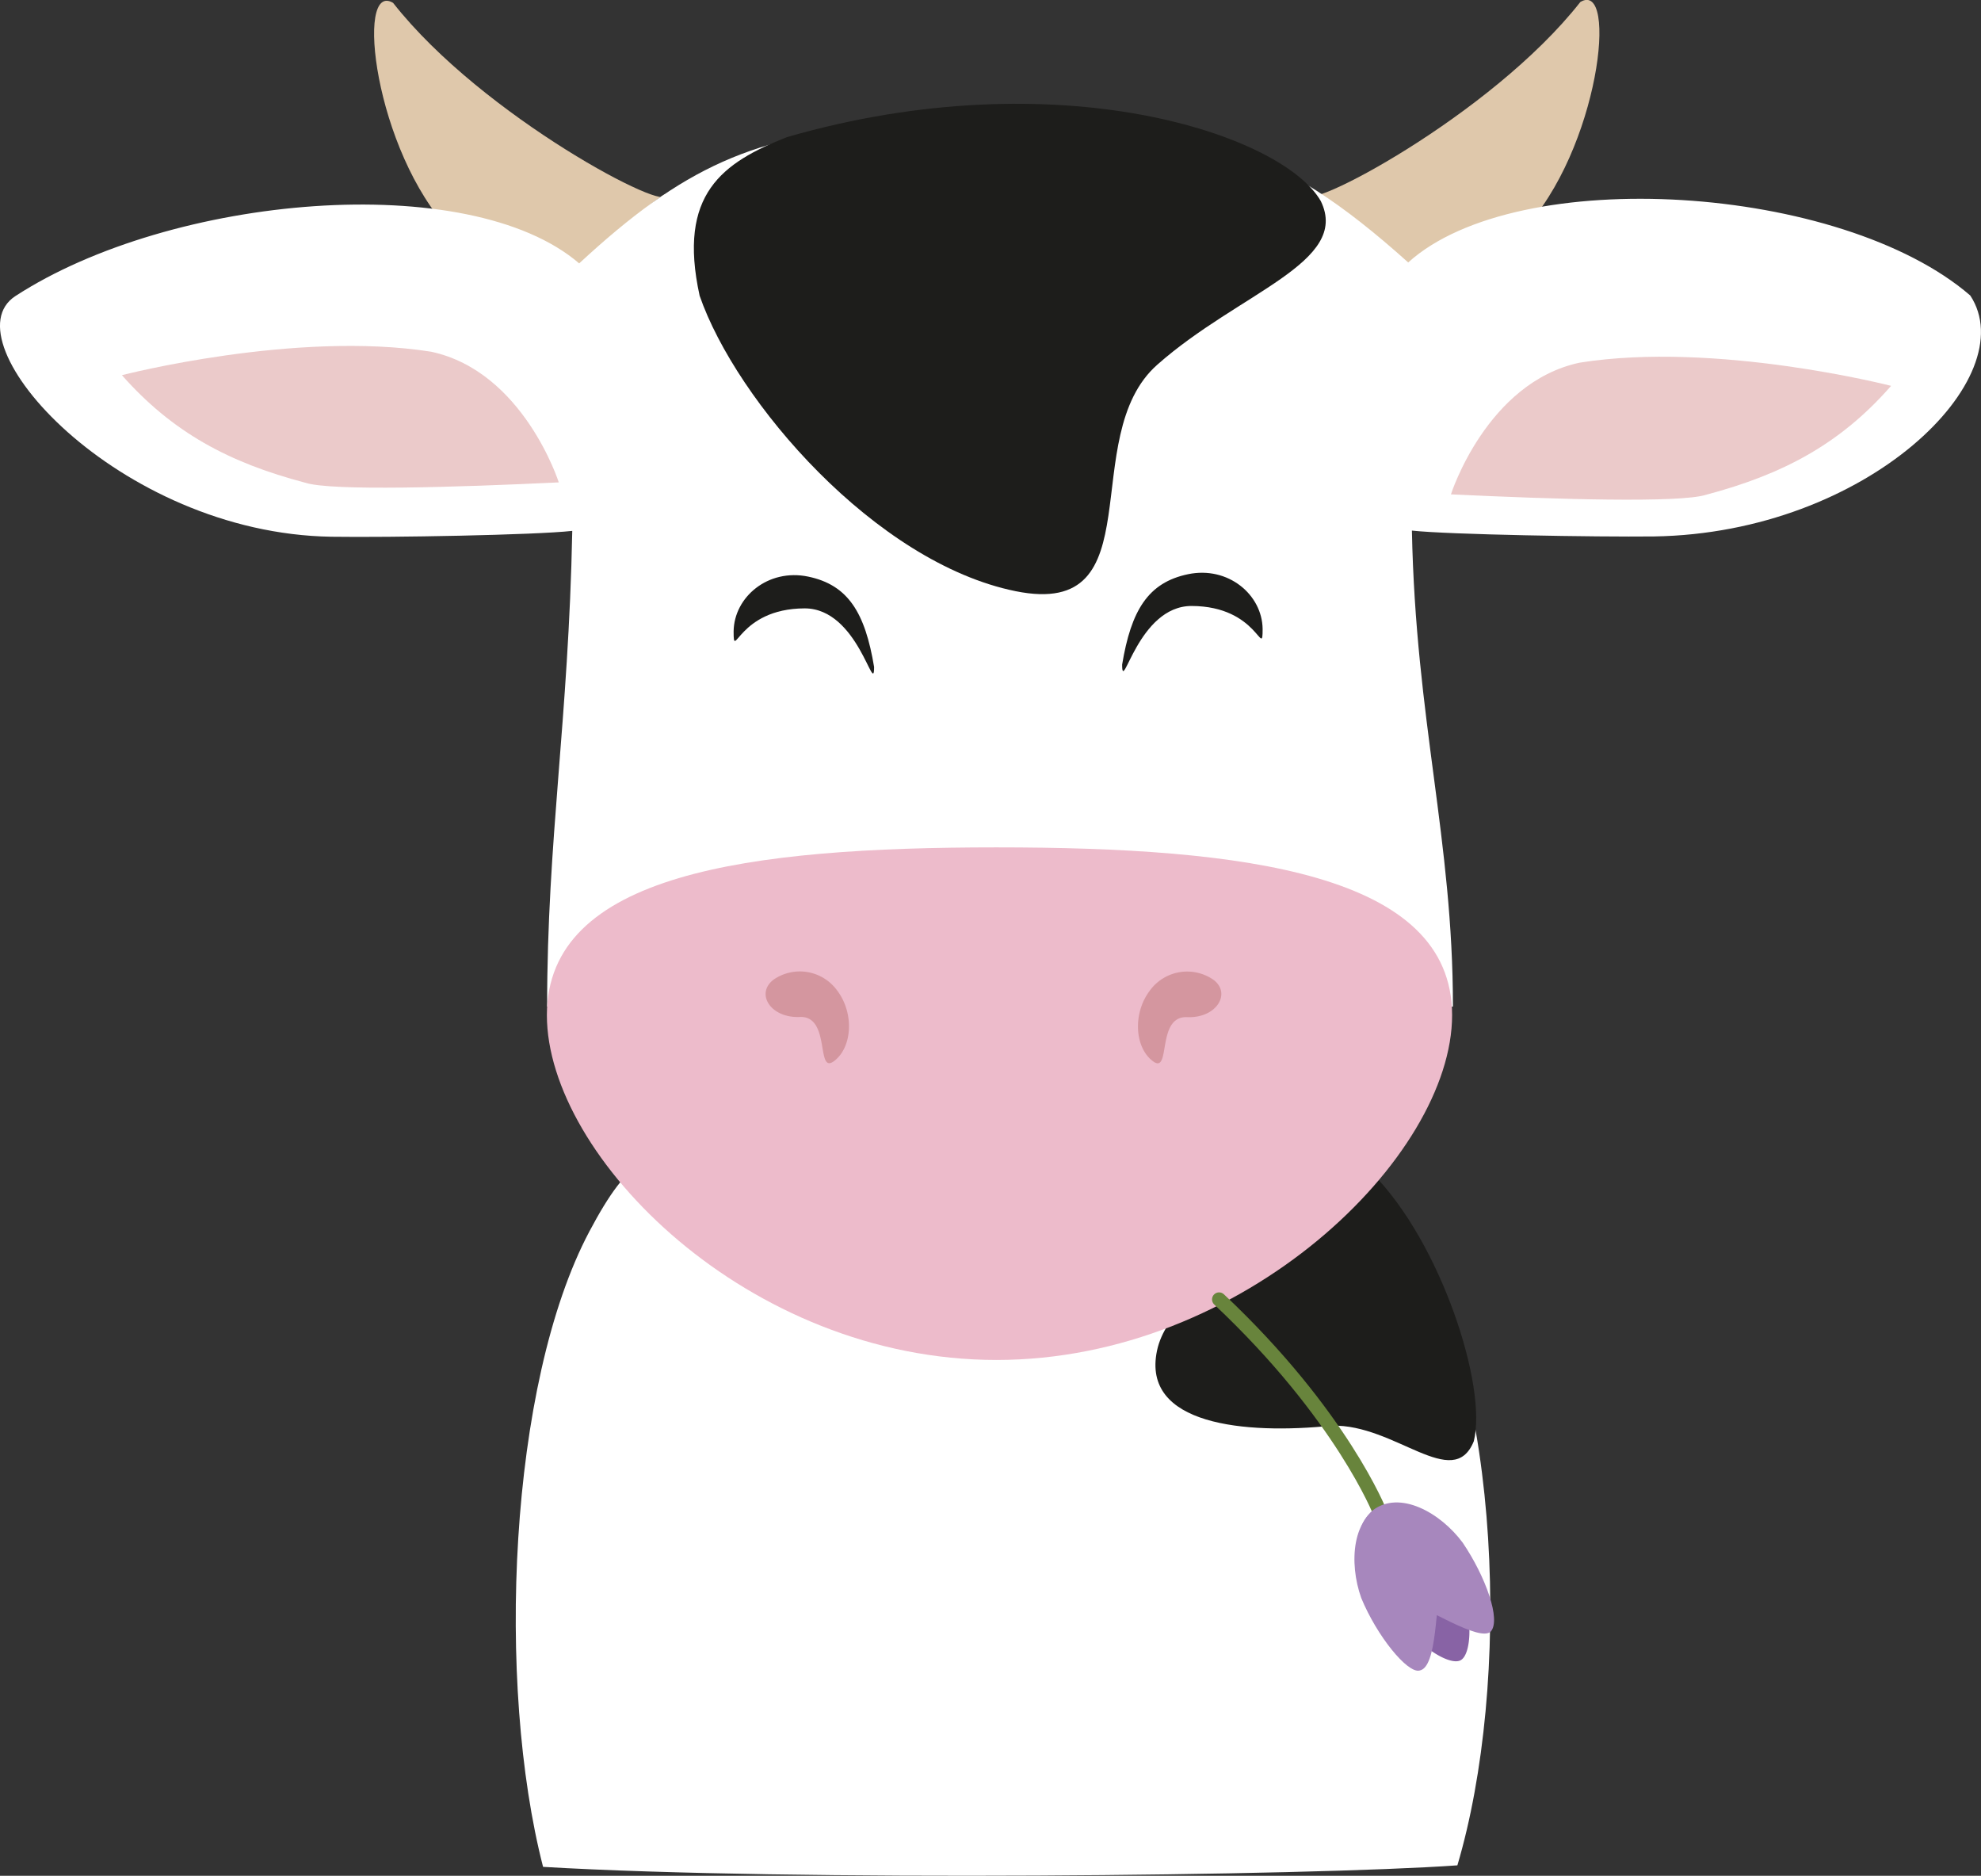
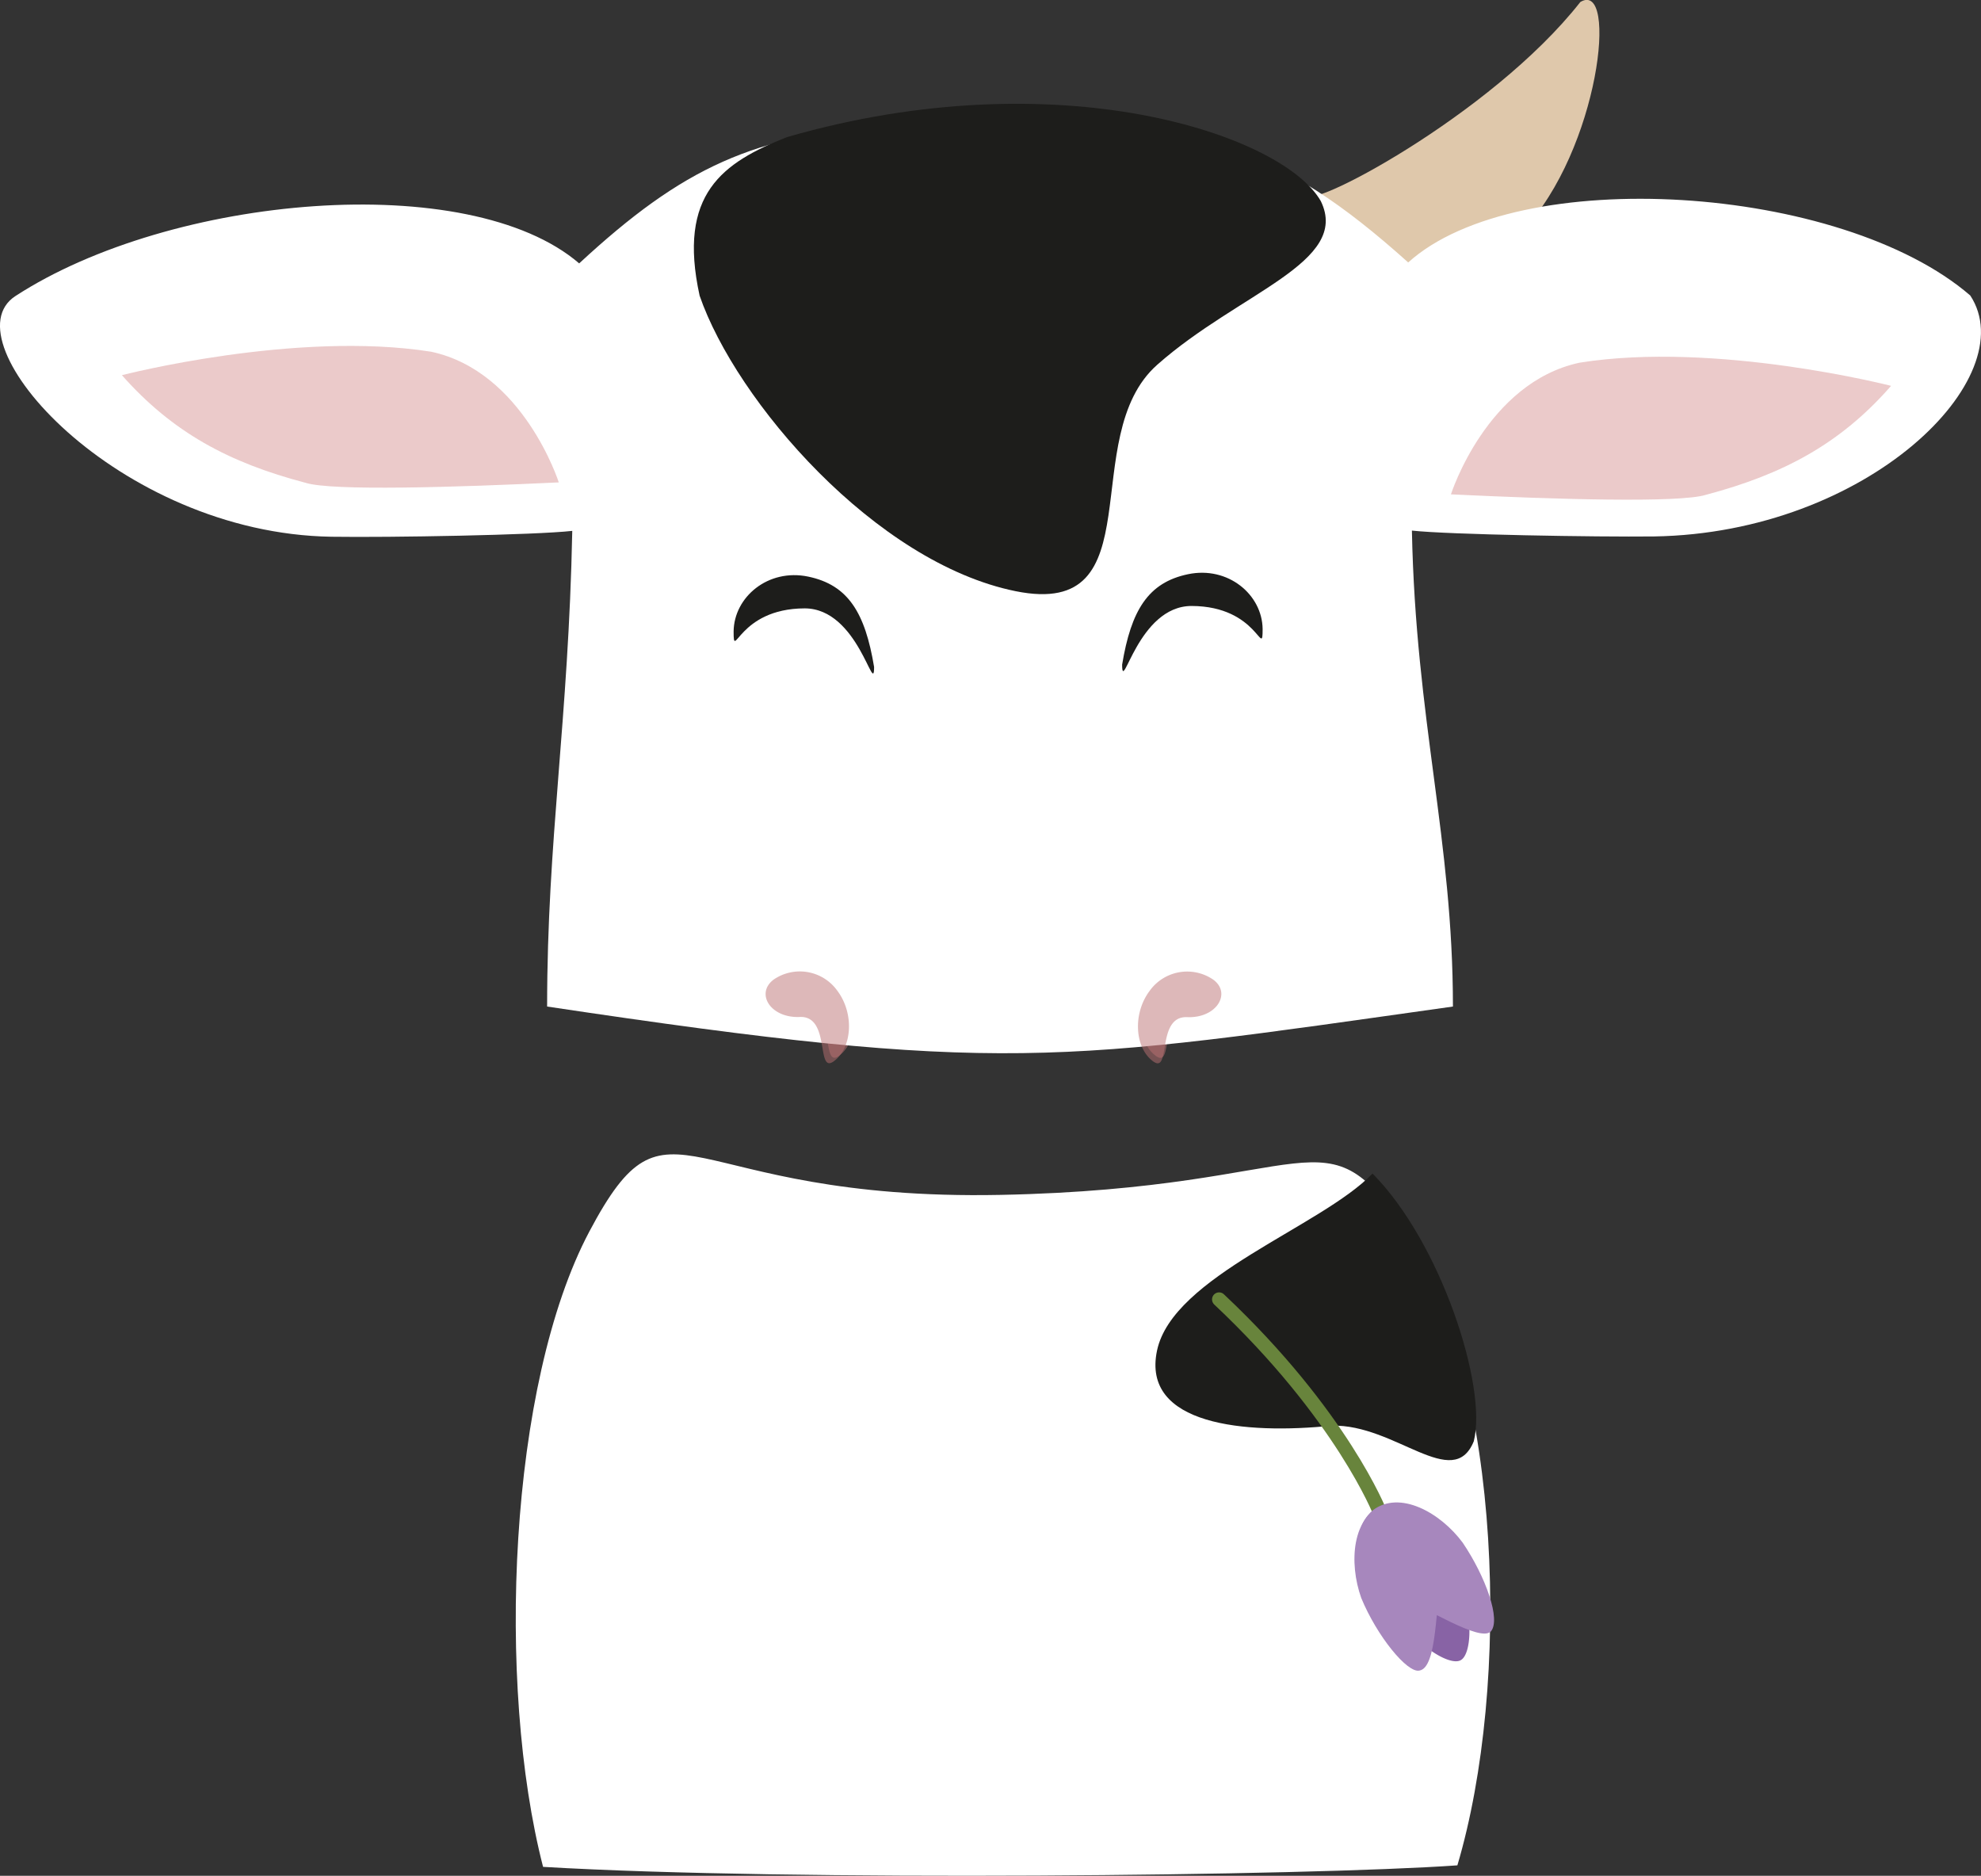
<svg xmlns="http://www.w3.org/2000/svg" id="Calque_1" data-name="Calque 1" viewBox="0 0 338 319.98">
  <rect x="0" y="0" width="338" height="319.98" fill="#333333" stroke="none" />
  <defs>
    <style>.cls-1{fill:#fff;}.cls-2{fill:#1d1d1b;}.cls-3{fill:#bb4d4f;opacity:0.3;}.cls-4{fill:#bc7375;opacity:0.5;}.cls-5{fill:#dfc8ab;}.cls-6{fill:#edbbcb;}.cls-7{fill:none;stroke:#68843c;stroke-linecap:round;stroke-miterlimit:10;stroke-width:2.4px;}.cls-8{fill:#8863a5;}.cls-9{fill:#a787bd;}</style>
  </defs>
  <path class="cls-1" d="M100.56,210.07c-13.82,26.06-15.9,77.33-7.9,108.39,42.09,2.5,130.59,1.55,156-.26,9.18-30.95,7.59-82.08-8.39-107.64-14.54-22.14-14.68-7.82-69.58-6.73S114.38,184,100.56,210.07Z" />
-   <path class="cls-1" d="M136.35,296.76" />
-   <path class="cls-2" d="M214.83,106.86c0,5.25-.7-3.89-12.12-3.93-9.19,0-11.85,15.28-11.85,10,1.53-9.23,4.41-14,11.25-15.42S214.76,101,214.83,106.86Z" />
-   <path class="cls-2" d="M124.57,107.28c0,5.25.7-3.9,12.11-3.93,9.19,0,11.85,15.28,11.85,10-1.53-9.23-4.41-14-11.25-15.42S124.64,101.42,124.57,107.28Z" />
  <path class="cls-3" d="M18.38,65.62s34.85-1,46.84,2S92.91,84,92.91,84c-17.48.83-38.79,1.5-43.23.06C36.69,80.61,27,75.45,18.38,65.62Z" />
  <path class="cls-3" d="M322.18,65.77s-34.85-1-46.84,2-27.69,16.37-27.69,16.37c17.48.83,38.79,1.5,43.23.06C303.87,80.76,313.53,75.61,322.18,65.77Z" />
  <path class="cls-2" d="M197.41,230.4c-2.67,12.71,15,14.32,29.82,12.8,10.8-.31,20.7,11.34,24.23,2.66,2.35-9.3-5.6-33.9-17.28-45.67C225.48,209.25,200.08,217.68,197.41,230.4Z" />
  <path class="cls-4" d="M143.79,168.24c2.83,3.81,2.48,9.55-.62,11.85s-.49-7.71-5.79-7.47c-5,.21-7.53-4-4.43-6.33A7.79,7.79,0,0,1,143.79,168.24Z" />
  <path class="cls-4" d="M196.58,168.26c-2.83,3.81-2.48,9.56.62,11.85s.49-7.71,5.79-7.47c5,.21,7.53-4,4.43-6.33A7.8,7.8,0,0,0,196.58,168.26Z" />
  <path class="cls-5" d="M240.81,50.8c5.74.09,15.39-7,19-11.46,13.05-13.76,16.36-42.9,9.83-39C254.33,19.84,221.85,36.7,223.22,33,226.33,34.45,244.69,51.39,240.81,50.8Z" />
-   <path class="cls-5" d="M95.9,50.94c-5.74.09-15.39-7-19-11.45-13-13.76-16.36-42.9-9.83-39C82.38,20,114.86,36.84,113.49,33.11,110.38,34.6,92,51.54,95.9,50.94Z" />
  <path class="cls-1" d="M336.17,50.41c-22-19-77.2-22.54-95.9-5.64C217.84,24.65,204.41,20.86,169,20.9c-6.17,0-11.67.14-16.66.46-23.69,1.52-35.89,7.26-53.52,23.57C80,28.76,29.21,33.22,2.62,50.51-9.08,58.15,20.06,91,56.56,91.56c10,.15,34.76-.29,41.08-1-.64,32.38-4.29,52.66-4.29,81.14,77.81,11.67,87,9.52,154.55,0,0-28.47-6.35-48.79-7-81.19,6.26.69,31.51,1.11,41.32,1C318.73,90.93,345.35,64.38,336.17,50.41Z" />
  <path class="cls-2" d="M215.43,107.29c0,5.25-.7-3.89-12.12-3.92-9.18,0-11.85,15.27-11.85,10,1.53-9.23,4.41-14,11.25-15.42S215.36,101.44,215.43,107.29Z" />
  <path class="cls-2" d="M125.17,107.71c0,5.25.7-3.9,12.12-3.93,9.18,0,11.85,15.28,11.85,10-1.53-9.23-4.41-14-11.25-15.42S125.24,101.85,125.17,107.71Z" />
  <path class="cls-3" d="M322.66,65.82s-29.85-7.67-53.16-3.95c-15.87,3.4-21.94,22.46-21.94,22.46,17.62.84,39.09,1.51,43.57.06C304.21,80.92,314,75.73,322.66,65.82Z" />
  <path class="cls-2" d="M134.27,23.39c-11,4.35-18.7,9.69-14.9,27.05,6.22,18,30,45.58,53.93,50.41s10.2-26.29,24.15-38.63,33-17.45,27.91-27.91C218.92,23,180.69,10,134.27,23.39Z" />
-   <path class="cls-6" d="M247.76,173.17c0,24.14-35.4,58.82-77.75,58.82s-76.7-34.68-76.7-58.82,34.34-28.62,76.7-28.62S247.76,149,247.76,173.17Z" />
  <path class="cls-4" d="M142.92,169.08c2.84,3.84,2.49,9.62-.63,11.94s-.5-7.77-5.83-7.54c-5,.22-7.6-4-4.47-6.37A7.87,7.87,0,0,1,142.92,169.08Z" />
  <path class="cls-4" d="M196.1,169.1c-2.84,3.84-2.5,9.63.63,11.94s.49-7.77,5.83-7.53c5,.21,7.59-4.06,4.47-6.38A7.87,7.87,0,0,0,196.1,169.1Z" />
  <path class="cls-3" d="M20.8,64S50.43,56.34,73.57,60c15.75,3.38,21.77,22.29,21.77,22.29-17.49.83-38.8,1.5-43.24.06C39.12,78.94,29.46,73.79,20.8,64Z" />
  <path class="cls-7" d="M235.47,258.05S229,241.43,208,221.66" />
  <path class="cls-8" d="M240.17,277.4a6,6,0,0,1,1.92-7.72c1.91-1,5.74-.37,7.43,2.82s1.59,9.72-.32,10.72S241.86,280.6,240.17,277.4Z" />
  <path class="cls-9" d="M246.08,267.13c-1.18,6.86-.83,17.3-3.88,17.84-2.06.52-7.28-5.9-9.94-12.37-2.15-6-1.59-14,3.92-15.85C242.15,255.21,245.79,261.19,246.08,267.13Z" />
  <path class="cls-9" d="M237.34,271.64c6.36,2.81,15.12,8.45,17,6.69,1.81-1.95-.85-9.38-4.77-15.17-3.78-5.11-10.76-9.05-15.37-5.51C229.58,261.78,232.54,268.12,237.34,271.64Z" />
</svg>